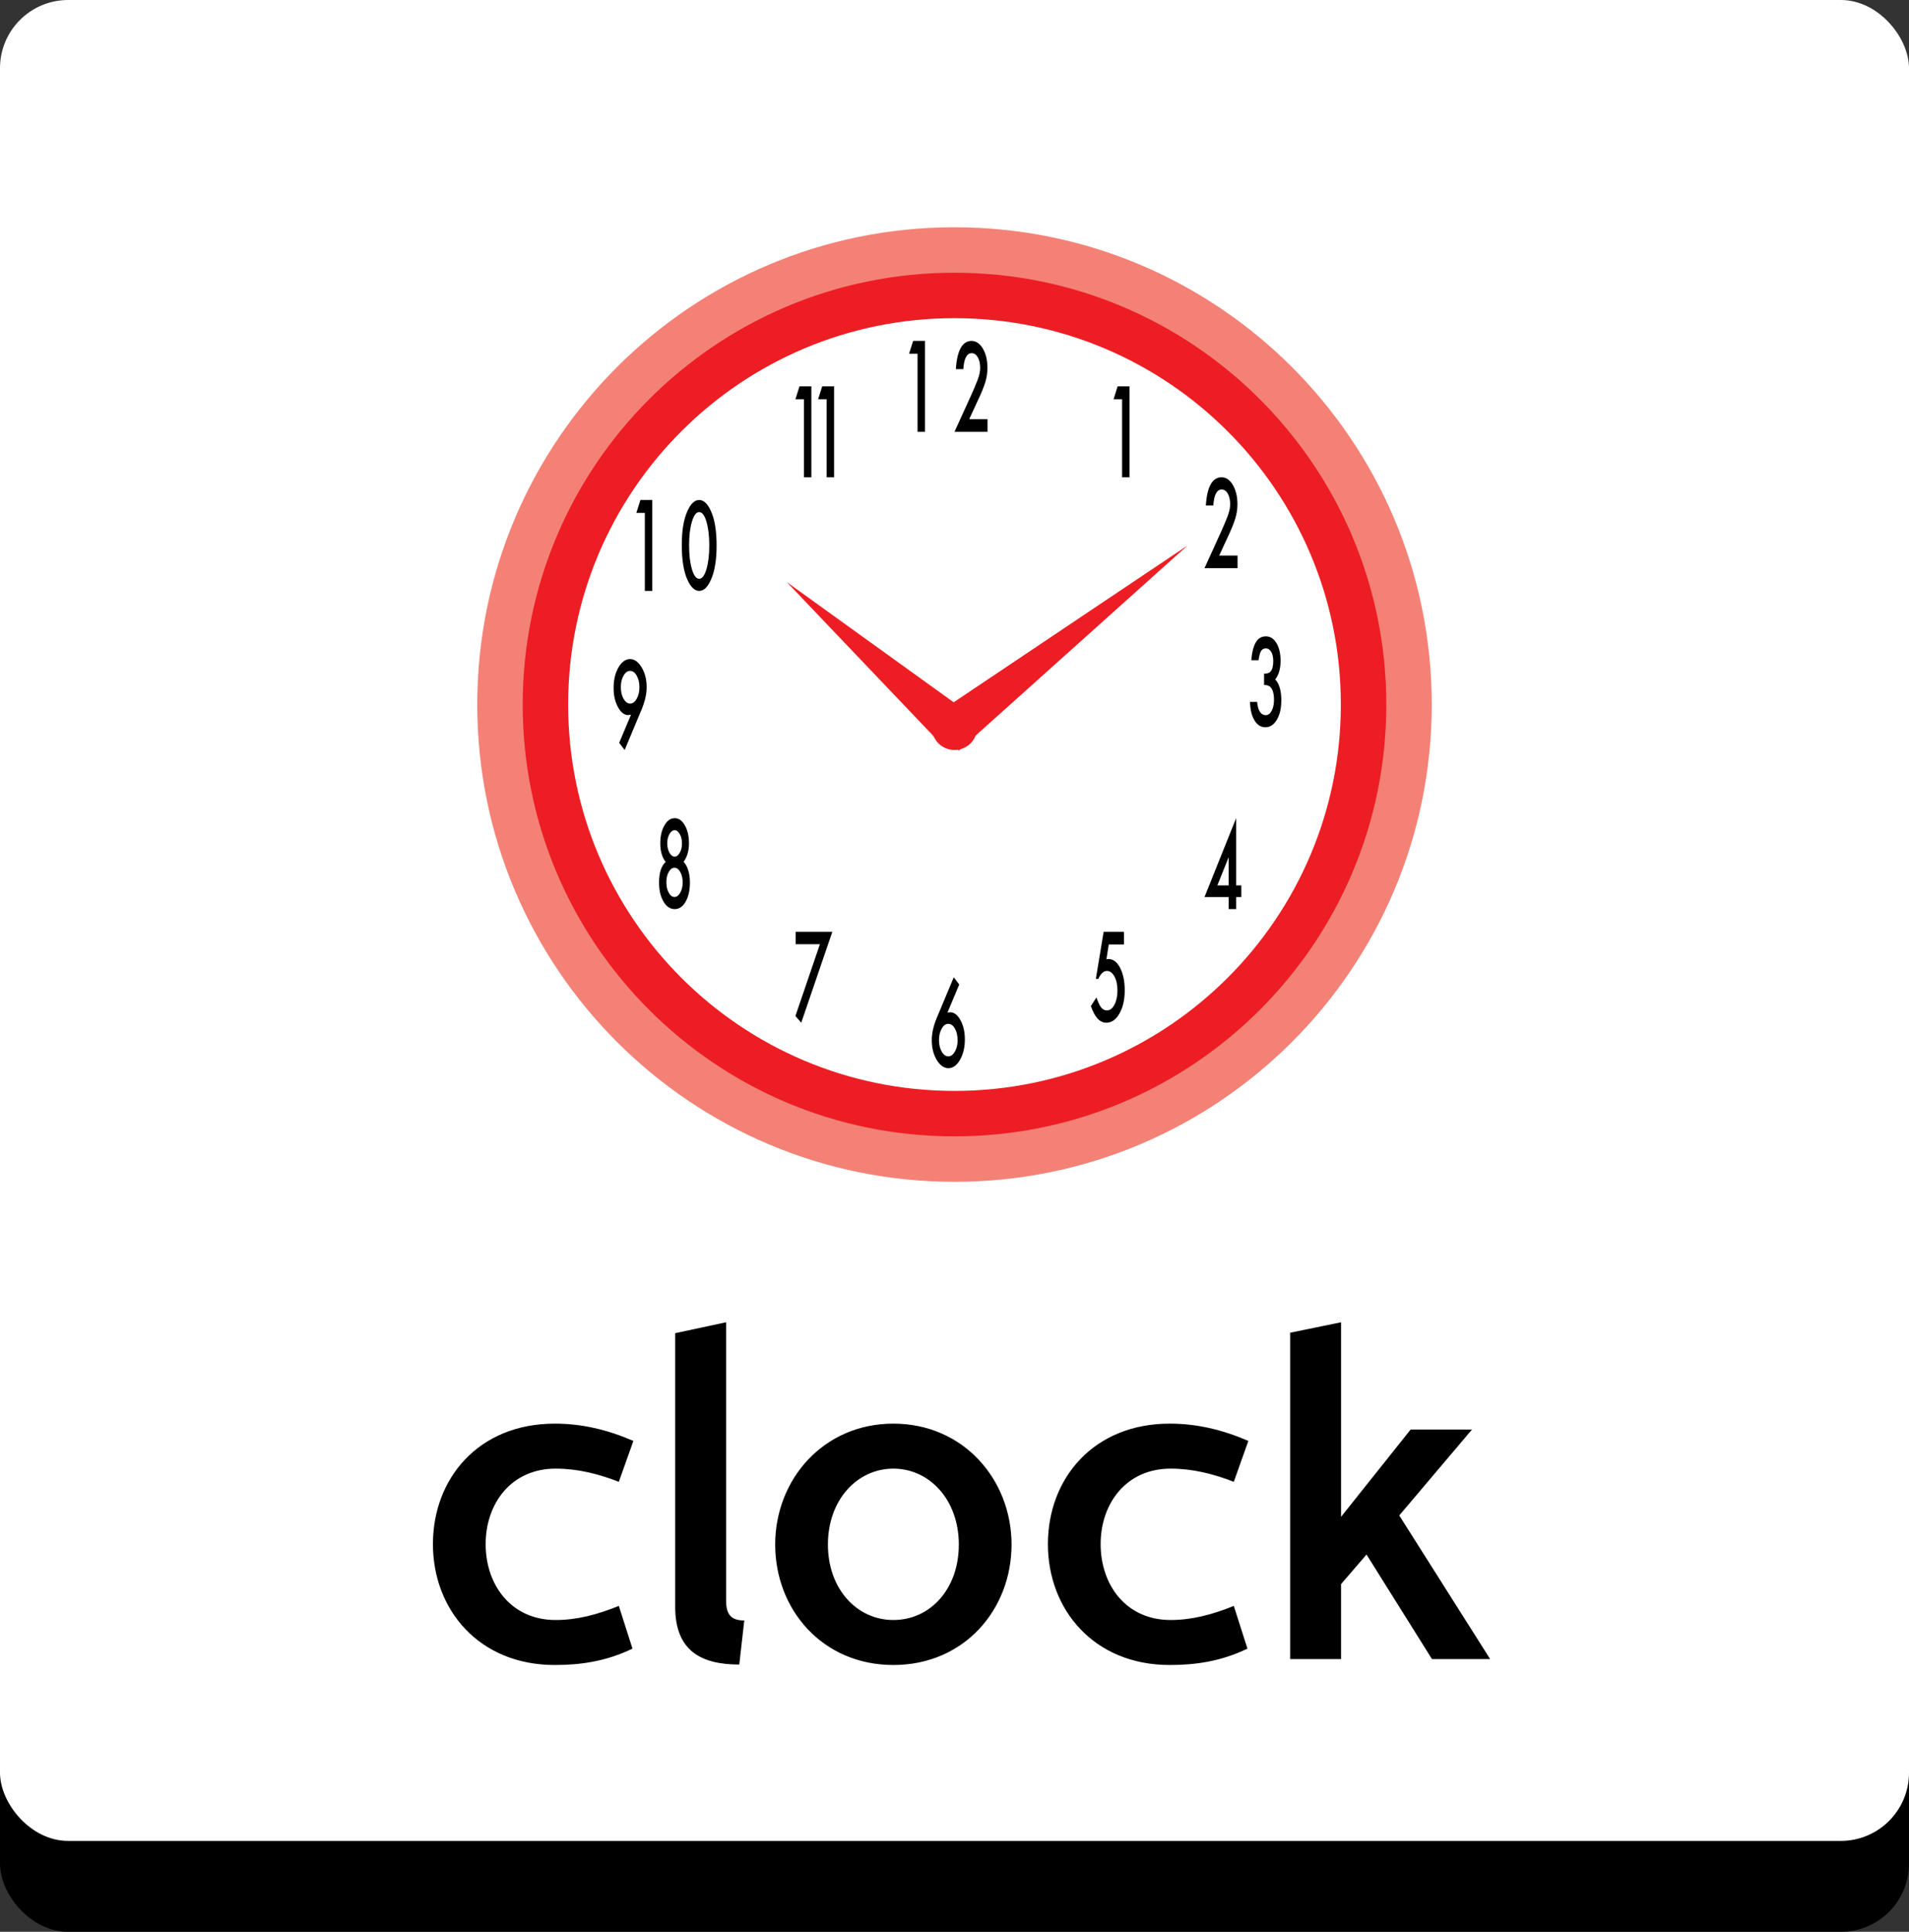
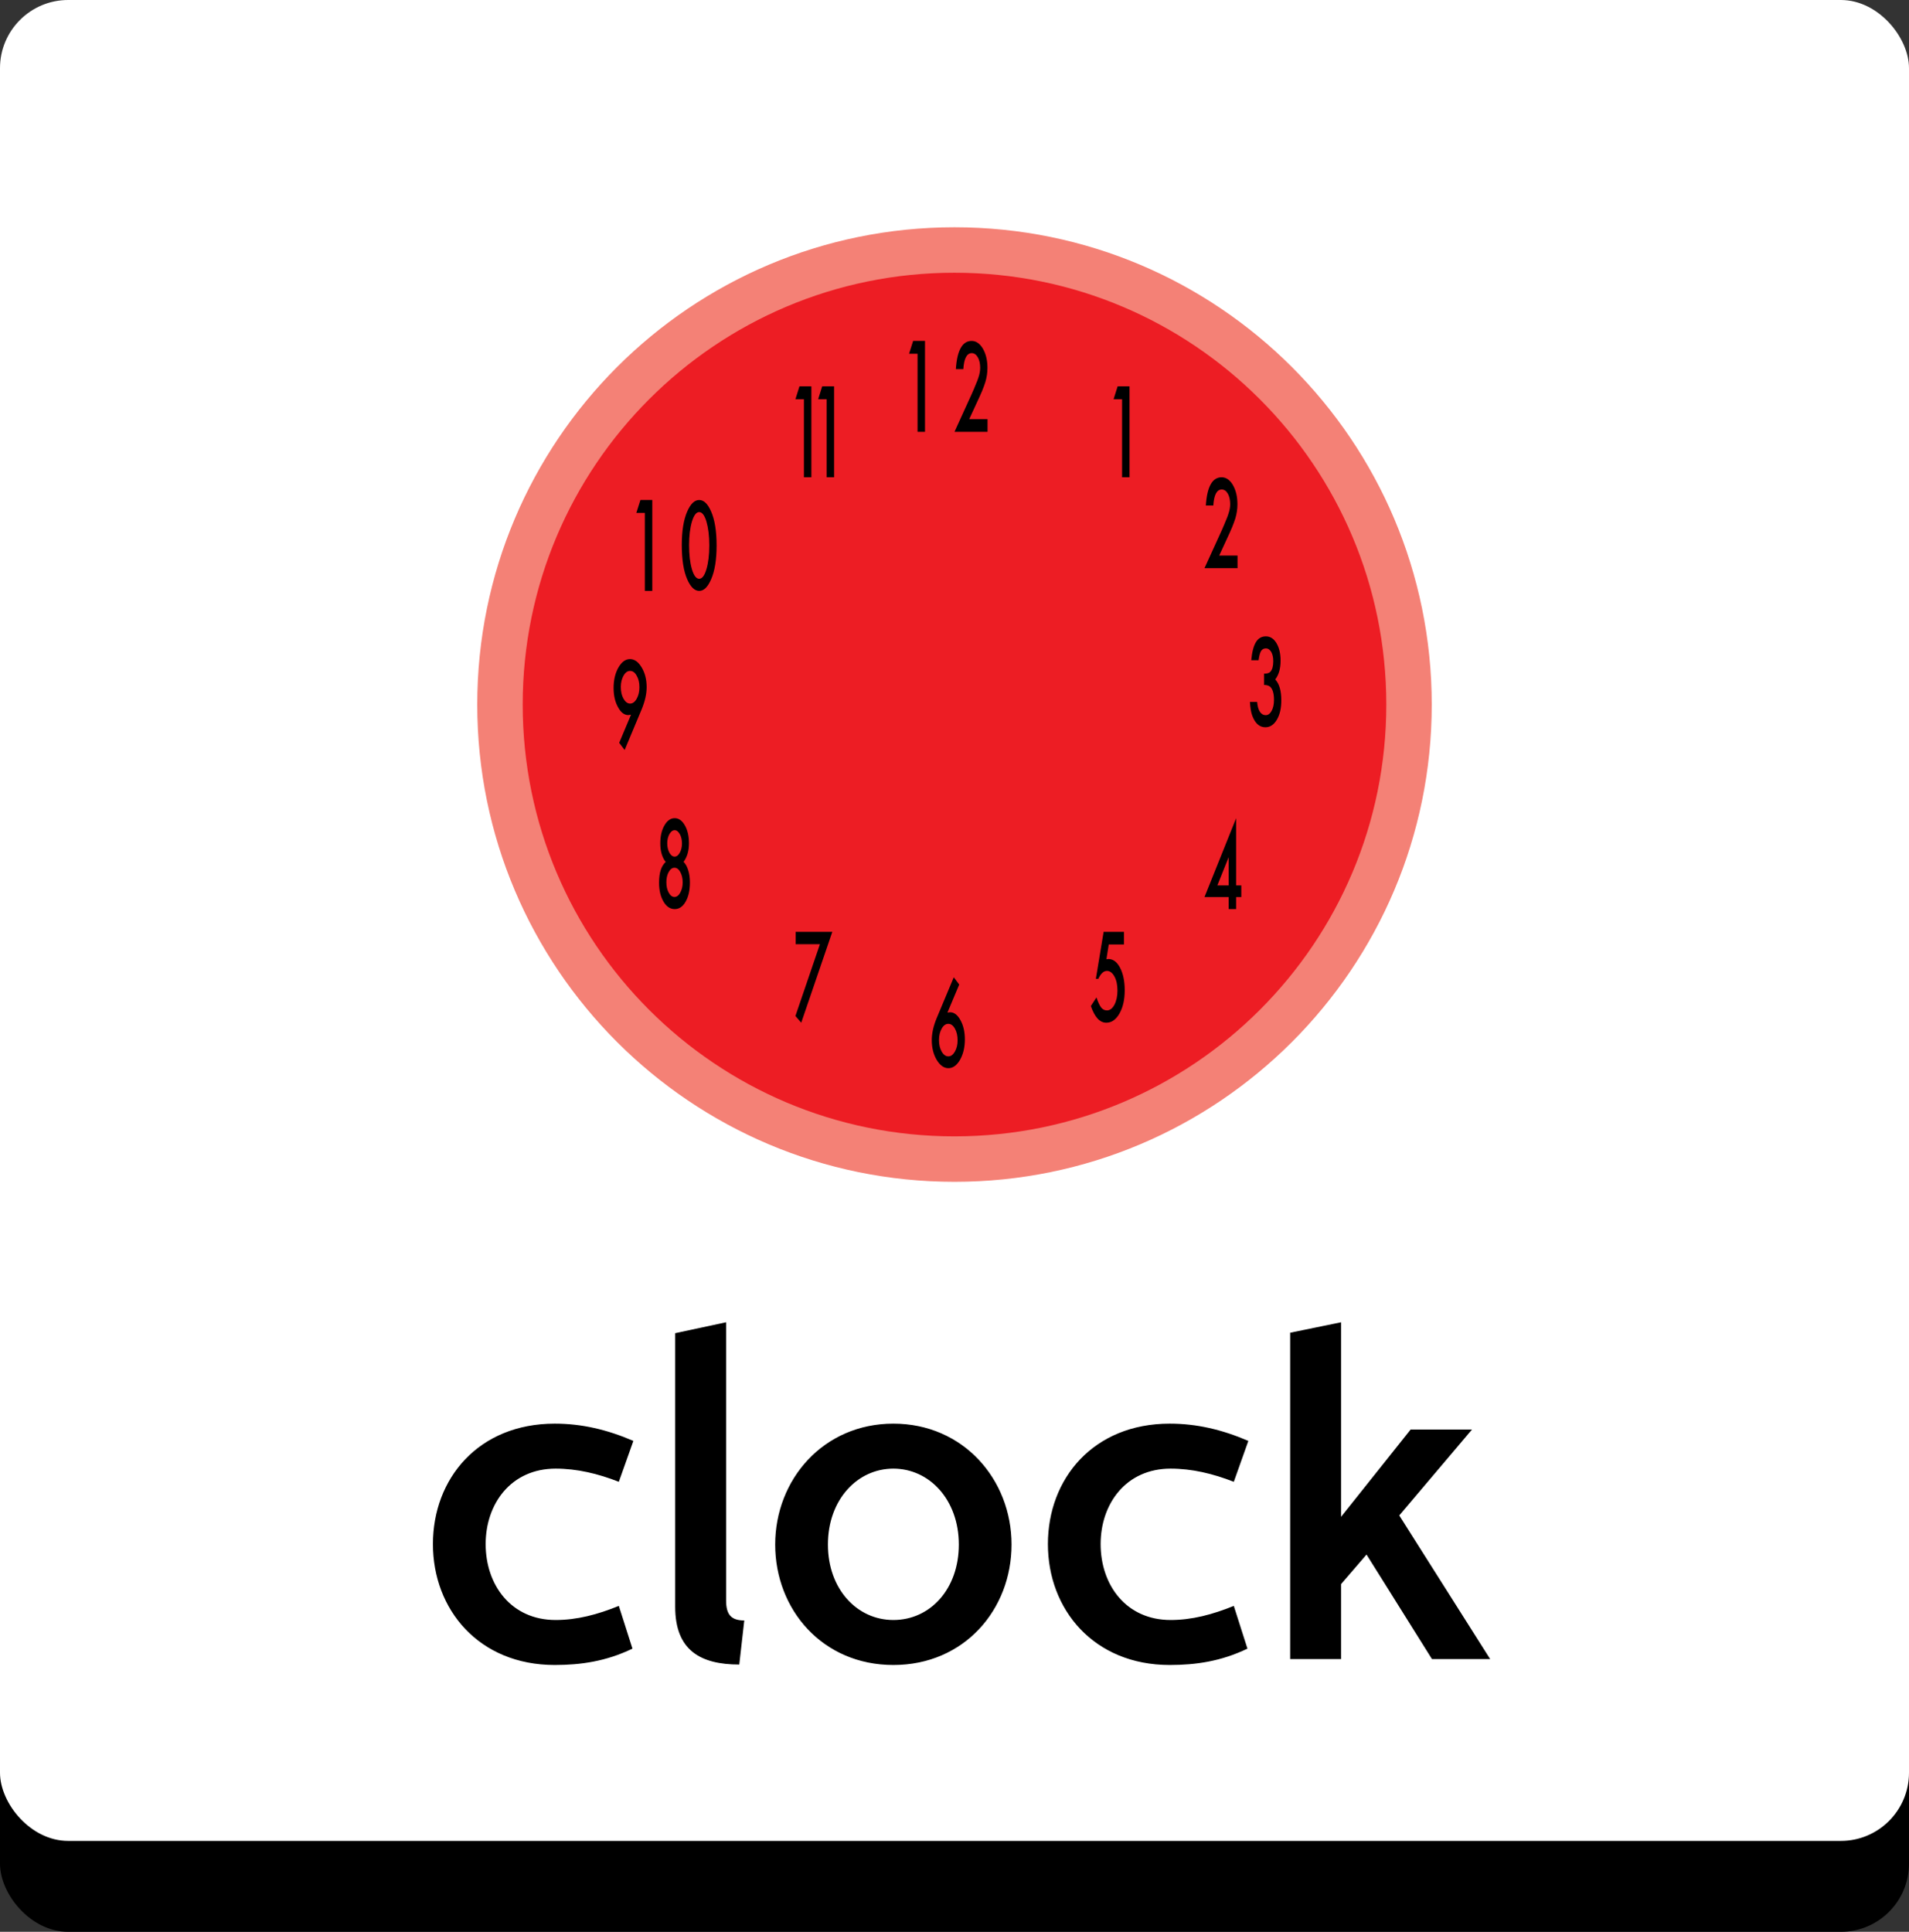
<svg xmlns="http://www.w3.org/2000/svg" width="84px" height="85px" viewBox="0 0 84 85" version="1.1">
  <rect x="0" y="0" width="84" height="85" fill="#333333" stroke="none" />
  <title>clock</title>
  <desc>Created with Sketch.</desc>
  <defs />
  <g id="October" stroke="none" stroke-width="1" fill="none" fill-rule="evenodd">
    <g id="Explore-Maps-1---Question-2" transform="translate(-894, -565)">
      <g id="Question" transform="translate(508, 489)">
        <g id="clock" transform="translate(386, 76)">
          <rect id="Rectangle-3" fill="#000000" x="0" y="25" width="84" height="60" rx="3" />
          <rect id="Rectangle-3" fill="#FFFFFF" x="0" y="0" width="84" height="81" rx="3" />
          <path d="M27.23,70.66 L27.83,72.54 C26.67,73.1 25.55,73.26 24.41,73.26 C21.07,73.26 19.05,70.82 19.05,67.94 C19.05,65.06 21.05,62.64 24.41,62.64 C25.59,62.64 26.71,62.9 27.87,63.4 L27.23,65.2 C26.31,64.84 25.39,64.62 24.45,64.62 C22.49,64.62 21.37,66.16 21.37,67.94 C21.37,69.74 22.49,71.28 24.45,71.28 C25.39,71.28 26.29,71.04 27.23,70.66 Z M29.71,70.7 L29.71,58.66 L31.95,58.18 L31.95,70.42 C31.95,71.04 32.17,71.3 32.75,71.3 L32.53,73.24 C30.83,73.24 29.71,72.62 29.71,70.7 Z M39.31,73.26 C36.19,73.26 34.11,70.82 34.11,67.96 C34.11,65.1 36.23,62.64 39.31,62.64 C42.39,62.64 44.51,65.1 44.51,67.96 C44.51,70.82 42.43,73.26 39.31,73.26 Z M39.31,71.28 C40.93,71.28 42.19,69.92 42.19,67.96 C42.19,65.98 40.89,64.62 39.31,64.62 C37.73,64.62 36.43,65.98 36.43,67.96 C36.43,69.92 37.71,71.28 39.31,71.28 Z M54.29,70.66 L54.89,72.54 C53.73,73.1 52.61,73.26 51.47,73.26 C48.13,73.26 46.11,70.82 46.11,67.94 C46.11,65.06 48.11,62.64 51.47,62.64 C52.65,62.64 53.77,62.9 54.93,63.4 L54.29,65.2 C53.37,64.84 52.45,64.62 51.51,64.62 C49.55,64.62 48.43,66.16 48.43,67.94 C48.43,69.74 49.55,71.28 51.51,71.28 C52.45,71.28 53.35,71.04 54.29,70.66 Z M56.77,73 L56.77,58.64 L59.01,58.18 L59.01,66.74 L62.07,62.9 L64.77,62.9 L61.57,66.68 L65.57,73 L63.01,73 L60.13,68.4 L59.01,69.7 L59.01,73 L56.77,73 Z" fill="#000000" />
          <g id="Group-9" transform="translate(21, 10)">
            <path d="M42,21.001 C42,32.595 32.595,42 20.999,42 C9.402,42 0,32.595 0,21.001 C0,9.402 9.402,0 20.999,0 C32.595,0 42,9.402 42,21.001" id="Fill-110" fill="#F48176" />
            <path d="M40,21.001 C40,31.493 31.495,40 20.996,40 C10.505,40 2,31.493 2,21.001 C2,10.51 10.505,2 20.996,2 C31.495,2 40,10.51 40,21.001" id="Fill-112" fill="#ED1D24" />
-             <path d="M20.999,38 C11.609,38 4,30.391 4,21.001 C4,11.612 11.609,4 20.999,4 C30.388,4 38,11.612 38,21.001 C38,30.391 30.388,38 20.999,38 Z" id="Fill-113" fill="#FFFFFF" />
            <polygon id="Fill-114" fill="#000000" points="19.374 5.565 19 5.565 19.18 5 19.702 5 19.702 9 19.374 9" />
            <path d="M21.648,8.441 L22.454,8.441 L22.454,9 L21,9 L21.754,7.343 C21.826,7.18 21.888,7.042 21.936,6.915 C21.988,6.798 22.026,6.697 22.052,6.613 C22.106,6.457 22.13,6.312 22.13,6.184 C22.13,6.003 22.096,5.843 22.026,5.723 C21.954,5.599 21.866,5.538 21.76,5.538 C21.542,5.538 21.418,5.774 21.388,6.243 L21.06,6.243 C21.112,5.418 21.344,5 21.754,5 C21.948,5 22.116,5.116 22.248,5.338 C22.382,5.57 22.45,5.85 22.45,6.188 C22.45,6.402 22.418,6.613 22.356,6.817 C22.324,6.922 22.276,7.049 22.216,7.198 C22.154,7.343 22.078,7.518 21.984,7.714 L21.648,8.441 Z" id="Fill-115" fill="#000000" />
            <polygon id="Fill-116" fill="#000000" points="28.374 7.565 28 7.565 28.178 7 28.702 7 28.702 11 28.374 11" />
            <path d="M32.648,14.444 L33.454,14.444 L33.454,15 L32,15 L32.754,13.345 C32.826,13.178 32.888,13.04 32.936,12.916 C32.988,12.796 33.026,12.698 33.05,12.618 C33.106,12.455 33.13,12.313 33.13,12.185 C33.13,12 33.096,11.844 33.026,11.72 C32.954,11.596 32.866,11.538 32.76,11.538 C32.542,11.538 32.418,11.771 32.388,12.244 L32.06,12.244 C32.112,11.415 32.344,11 32.754,11 C32.948,11 33.116,11.113 33.248,11.338 C33.382,11.571 33.45,11.847 33.45,12.189 C33.45,12.4 33.418,12.611 33.356,12.815 C33.324,12.92 33.276,13.047 33.216,13.196 C33.154,13.342 33.078,13.52 32.984,13.716 L32.648,14.444 Z" id="Fill-117" fill="#000000" />
            <path d="M34.622,20.138 L34.622,19.641 C34.762,19.641 34.852,19.612 34.9,19.555 C34.986,19.462 35.026,19.305 35.026,19.09 C35.026,18.922 34.996,18.79 34.938,18.686 C34.876,18.583 34.796,18.529 34.7,18.529 C34.608,18.529 34.538,18.568 34.488,18.647 C34.44,18.729 34.406,18.865 34.38,19.051 L34.058,19.051 C34.09,18.69 34.16,18.422 34.264,18.254 C34.368,18.082 34.514,18 34.702,18 C34.894,18 35.048,18.1 35.168,18.3 C35.288,18.5 35.348,18.758 35.348,19.069 C35.348,19.419 35.268,19.698 35.112,19.895 C35.29,20.084 35.38,20.388 35.38,20.817 C35.38,21.164 35.316,21.446 35.184,21.668 C35.054,21.889 34.884,22 34.68,22 C34.42,22 34.226,21.828 34.1,21.485 C34.048,21.342 34.014,21.142 34,20.885 L34.316,20.885 C34.334,21.074 34.374,21.221 34.438,21.317 C34.504,21.417 34.588,21.467 34.692,21.467 C34.8,21.467 34.886,21.403 34.954,21.278 C35.024,21.149 35.058,20.992 35.058,20.792 C35.058,20.531 35.008,20.341 34.904,20.231 C34.844,20.173 34.748,20.138 34.622,20.138" id="Fill-118" fill="#000000" />
            <path d="M33.064,28.959 L33.064,27.715 L32.566,28.959 L33.064,28.959 Z M33.392,28.959 L33.62,28.959 L33.62,29.471 L33.392,29.471 L33.392,30 L33.064,30 L33.064,29.471 L32,29.471 L33.392,26 L33.392,28.959 Z" id="Fill-119" fill="#000000" />
            <path d="M28.456,31.556 L27.788,31.556 L27.684,32.211 C27.698,32.204 27.714,32.204 27.728,32.2 C27.744,32.196 27.756,32.196 27.768,32.196 C27.98,32.196 28.15,32.324 28.286,32.582 C28.42,32.84 28.49,33.171 28.49,33.571 C28.49,33.989 28.412,34.327 28.258,34.596 C28.106,34.865 27.912,35 27.68,35 C27.392,35 27.168,34.756 27,34.265 L27.246,33.887 C27.318,34.098 27.386,34.244 27.454,34.331 C27.524,34.418 27.608,34.458 27.708,34.458 C27.838,34.458 27.948,34.375 28.038,34.207 C28.126,34.036 28.17,33.829 28.17,33.585 C28.17,33.331 28.126,33.127 28.038,32.967 C27.95,32.804 27.84,32.72 27.708,32.72 C27.562,32.72 27.436,32.836 27.328,33.069 L27.22,33.069 L27.562,31 L28.456,31 L28.456,31.556 Z" id="Fill-120" fill="#000000" />
            <path d="M21.136,35.773 C21.136,35.573 21.098,35.397 21.018,35.26 C20.938,35.116 20.84,35.049 20.728,35.049 C20.614,35.049 20.516,35.116 20.438,35.257 C20.358,35.397 20.318,35.566 20.318,35.763 C20.318,35.967 20.358,36.132 20.438,36.272 C20.516,36.409 20.614,36.48 20.73,36.48 C20.84,36.48 20.938,36.409 21.016,36.272 C21.098,36.128 21.136,35.967 21.136,35.773 Z M20.968,33 L21.208,33.32 L20.69,34.554 C20.718,34.55 20.742,34.55 20.762,34.543 C20.782,34.54 20.798,34.54 20.808,34.54 C20.984,34.54 21.136,34.656 21.264,34.891 C21.392,35.123 21.456,35.404 21.456,35.735 C21.456,36.086 21.384,36.381 21.244,36.631 C21.1,36.877 20.932,37 20.732,37 C20.536,37 20.366,36.88 20.218,36.638 C20.072,36.392 20,36.1 20,35.766 C20,35.464 20.072,35.148 20.212,34.807 L20.968,33 Z" id="Fill-121" fill="#000000" />
            <polygon id="Fill-122" fill="#000000" points="15.078 31.546 14.01 31.546 14.01 31 15.624 31 14.256 35 14 34.704" />
            <path d="M8.36,27.101 C8.36,27.269 8.394,27.405 8.456,27.519 C8.518,27.634 8.596,27.691 8.686,27.691 C8.774,27.691 8.85,27.634 8.912,27.519 C8.978,27.405 9.008,27.269 9.008,27.112 C9.008,26.951 8.978,26.815 8.912,26.701 C8.85,26.59 8.774,26.529 8.686,26.529 C8.596,26.529 8.52,26.59 8.456,26.701 C8.394,26.815 8.36,26.947 8.36,27.101 M8.322,28.817 C8.322,28.999 8.354,29.149 8.424,29.274 C8.494,29.403 8.578,29.467 8.678,29.467 C8.778,29.467 8.864,29.403 8.932,29.278 C9.002,29.153 9.04,29.003 9.04,28.824 C9.04,28.645 9.002,28.492 8.932,28.366 C8.864,28.241 8.778,28.181 8.678,28.181 C8.58,28.181 8.496,28.241 8.426,28.366 C8.354,28.492 8.322,28.642 8.322,28.817 M8.292,27.927 C8.132,27.723 8.054,27.451 8.054,27.105 C8.054,26.79 8.114,26.529 8.236,26.318 C8.356,26.107 8.506,26 8.69,26 C8.866,26 9.016,26.107 9.136,26.318 C9.256,26.525 9.316,26.79 9.316,27.108 C9.316,27.437 9.236,27.709 9.078,27.923 C9.166,28.005 9.232,28.127 9.282,28.288 C9.334,28.449 9.358,28.627 9.358,28.831 C9.358,29.171 9.296,29.45 9.172,29.668 C9.046,29.893 8.886,30 8.69,30 C8.49,30 8.324,29.893 8.194,29.668 C8.064,29.446 8,29.171 8,28.838 C8,28.399 8.098,28.098 8.292,27.927" id="Fill-123" fill="#000000" />
            <path d="M6.318,20.227 C6.318,20.431 6.356,20.603 6.436,20.743 C6.516,20.884 6.614,20.958 6.726,20.958 C6.84,20.958 6.938,20.884 7.014,20.747 C7.096,20.603 7.136,20.434 7.136,20.237 C7.136,20.033 7.096,19.868 7.014,19.728 C6.938,19.587 6.84,19.52 6.724,19.52 C6.614,19.52 6.518,19.587 6.438,19.728 C6.358,19.868 6.318,20.033 6.318,20.227 Z M6.486,23 L6.246,22.684 L6.766,21.446 C6.736,21.453 6.712,21.453 6.692,21.457 C6.672,21.46 6.656,21.464 6.646,21.464 C6.47,21.464 6.318,21.348 6.192,21.112 C6.062,20.88 6,20.599 6,20.269 C6,19.917 6.07,19.622 6.21,19.373 C6.354,19.123 6.524,19 6.722,19 C6.92,19 7.088,19.123 7.234,19.366 C7.382,19.612 7.454,19.903 7.454,20.237 C7.454,20.529 7.382,20.849 7.242,21.193 L6.486,23 Z" id="Fill-124" fill="#000000" />
            <polygon id="Fill-125" fill="#000000" points="7.374 12.569 7 12.569 7.18 12 7.702 12 7.702 16 7.374 16" />
            <path d="M9.322,13.979 C9.322,14.411 9.362,14.764 9.446,15.046 C9.53,15.329 9.638,15.468 9.766,15.468 C9.892,15.468 10,15.329 10.084,15.046 C10.166,14.771 10.21,14.421 10.21,13.996 C10.21,13.575 10.166,13.229 10.084,12.946 C10,12.668 9.892,12.532 9.766,12.532 C9.638,12.532 9.534,12.668 9.448,12.946 C9.364,13.225 9.322,13.568 9.322,13.979 M9,13.975 C9,13.364 9.08,12.864 9.242,12.5 C9.386,12.171 9.562,12 9.766,12 C9.97,12 10.144,12.171 10.288,12.5 C10.45,12.864 10.532,13.368 10.532,14 C10.532,14.632 10.45,15.132 10.288,15.496 C10.144,15.829 9.97,16 9.768,16 C9.564,16 9.388,15.829 9.242,15.496 C9.08,15.132 9,14.621 9,13.975" id="Fill-126" fill="#000000" />
            <polygon id="Fill-127" fill="#000000" points="14.374 7.566 14 7.566 14.178 7 14.702 7 14.702 11 14.374 11" />
            <polygon id="Fill-128" fill="#000000" points="15.374 7.566 15 7.566 15.178 7 15.702 7 15.702 11 15.374 11" />
-             <polygon id="Fill-129" fill="#ED1D24" points="31.256 14 20 21.547 21.193 23.026" />
-             <polygon id="Fill-130" fill="#ED1D24" points="21.684 21.42 13.618 15.61 20.439 22.768" />
-             <circle id="Oval" fill="#ED1D24" cx="21" cy="22" r="1" />
          </g>
        </g>
      </g>
    </g>
  </g>
</svg>